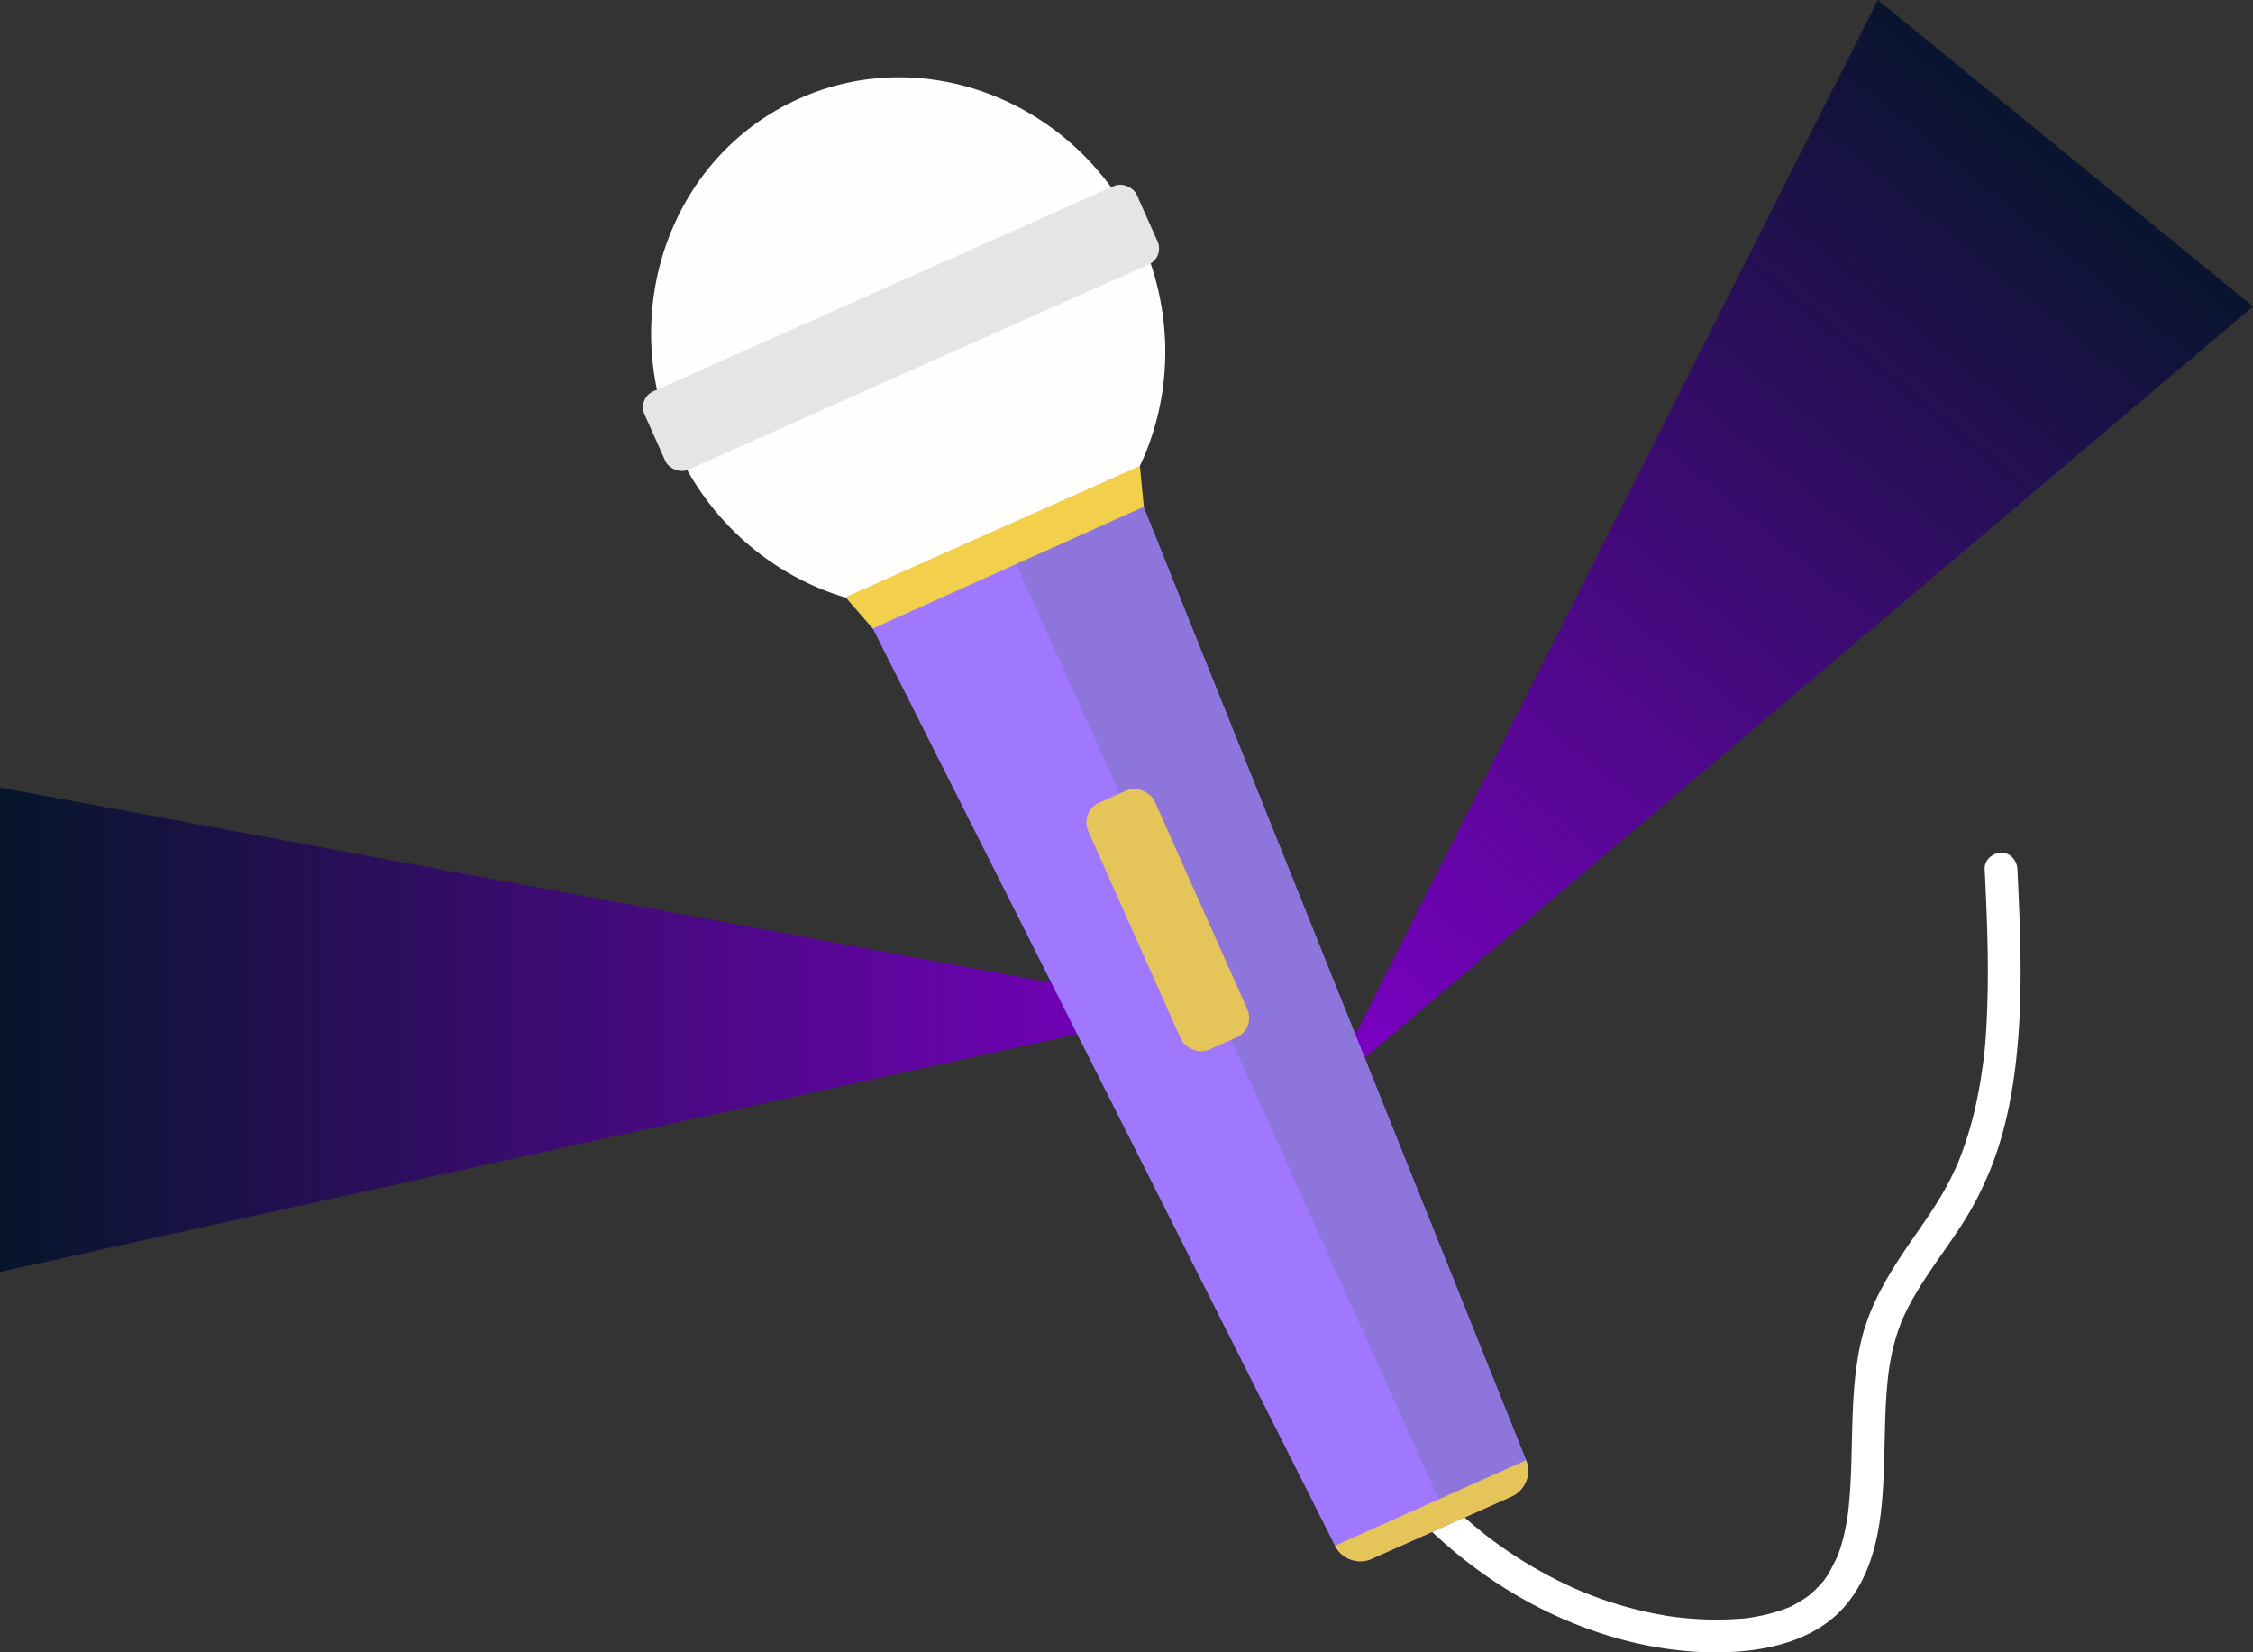
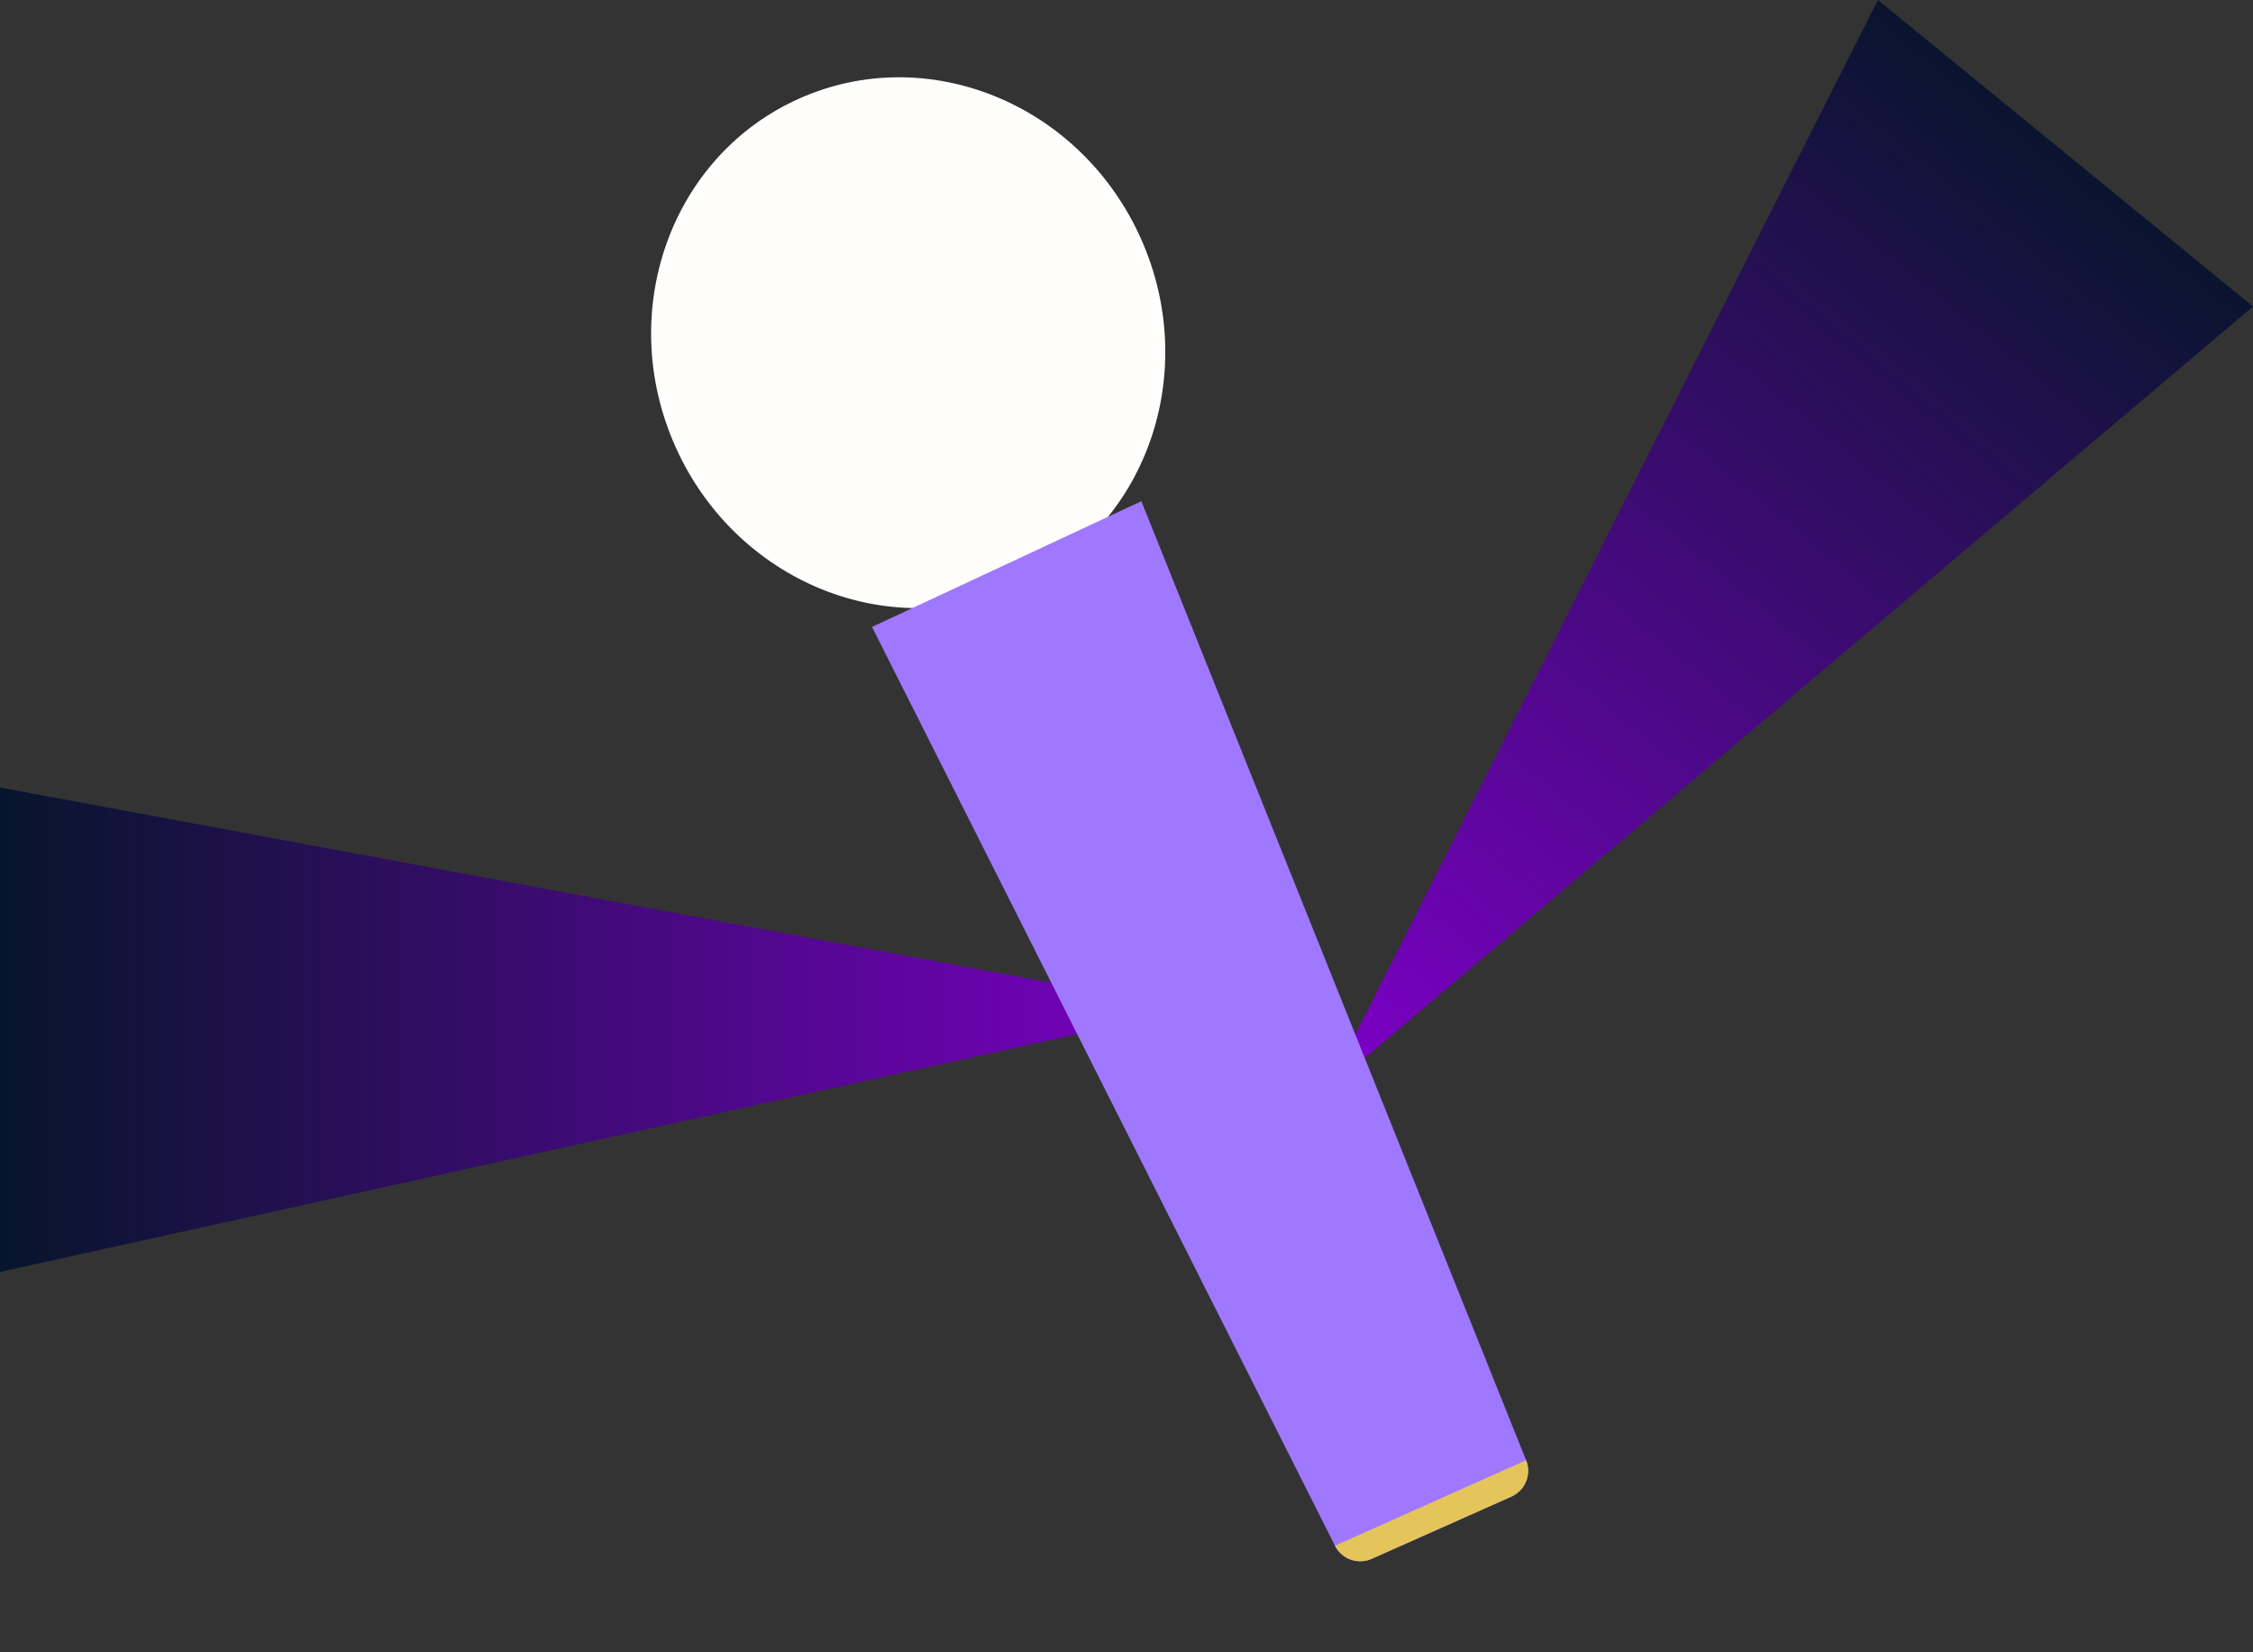
<svg xmlns="http://www.w3.org/2000/svg" xmlns:xlink="http://www.w3.org/1999/xlink" viewBox="0 0 2599.94 1906.69">
  <rect x="0" y="0" width="2599.94" height="1906.69" fill="#333333" stroke="none" />
  <defs>
    <style>.cls-1{fill:#fff;}.cls-2{fill:url(#Безымянный_градиент_3);}.cls-3{fill:url(#Безымянный_градиент_3-2);}.cls-4{fill:#fffefd;}.cls-5{fill:#9f78ff;}.cls-6{fill:#8e75db;}.cls-7{fill:#e5c45a;}.cls-8{fill:#f2d04c;}.cls-9{fill:#e5e5e5;}</style>
    <linearGradient id="Безымянный_градиент_3" y1="1188.23" x2="1375" y2="1188.23" gradientUnits="userSpaceOnUse">
      <stop offset="0" stop-color="#06152b" />
      <stop offset="1" stop-color="#7b00c4" />
    </linearGradient>
    <linearGradient id="Безымянный_градиент_3-2" x1="4446.56" y1="18054.1" x2="5821.56" y2="18054.1" gradientTransform="matrix(-0.63, 0.77, -0.77, -0.63, 19177.64, 8156.76)" xlink:href="#Безымянный_градиент_3" />
  </defs>
  <title>Ресурс 2</title>
  <g id="Слой_2" data-name="Слой 2">
    <g id="Слой_3" data-name="Слой 3">
-       <path class="cls-1" d="M1620.37,1734.53a542.46,542.46,0,0,0,113.43,96.37A499.79,499.79,0,0,0,1865,1890.09c44.12,12.5,90.87,18.72,136.72,15.94,48.69-3,99.95-17.39,131.22-57.43,27.36-35,36-78.52,39.37-121.92,3.45-44,1.57-88.23,5.89-132.16q.38-3.82.82-7.65c.15-1.27.3-2.54.46-3.8.57-4.46-.39,2.6.09-.65.77-5.19,1.6-10.37,2.6-15.52a232.26,232.26,0,0,1,8.26-31.36c1-2.78,2-5.55,3-8.29.48-1.22.86-3,1.64-4.07-.07.09-1.37,3.14-.49,1.16.39-.89.77-1.78,1.17-2.66q3.67-8.25,7.92-16.22c5.71-10.78,12.09-21.19,18.77-31.38,13.25-20.22,27.7-39.62,40.84-59.91a379.33,379.33,0,0,0,34.87-68c18.54-47.26,26.91-98,30.85-148.45,4.07-52,3-104.17.84-156.18q-.81-19.36-1.77-38.71c-.48-9.85-8.35-19.35-18.89-18.88-9.82.44-19.39,8.31-18.88,18.88,2.5,51.68,4.77,103.44,3.09,155.18-.82,25.18-2,50.78-5.89,75.7.77-5,0,0-.14.9-.21,1.48-.42,2.95-.64,4.43-.44,2.94-.9,5.87-1.39,8.81q-1.44,8.73-3.18,17.43-3.57,17.88-8.52,35.45-4.92,17.28-11.38,34.07c-1,2.65-2,5.39-3.19,8,2.1-4.42,0-.06-.33.74-.57,1.3-1.15,2.61-1.73,3.9q-3.81,8.44-8.08,16.65c-11.09,21.29-24.74,41.07-38.45,60.73-27.31,39.19-53.41,79.13-63.64,126.55-9.4,43.57-9.07,88.46-10.29,132.78-.57,20.87-1.59,41.7-4,62.44-.52,4.39.66-4.49,0-.13-.17,1.21-.34,2.42-.53,3.63-.36,2.4-.76,4.8-1.18,7.19-.91,5.1-2,10.17-3.18,15.2q-1.65,6.81-3.77,13.51c-.7,2.19-1.44,4.38-2.22,6.54-.39,1.08-.79,2.15-1.21,3.22-.51,1.32-3,5.83-.24.77-4.5,8.35-8.1,16.81-13.6,24.65-.65.92-1.33,1.83-2,2.74-2.38,3.33,2.81-3.38.18-.23-1.46,1.75-2.91,3.51-4.44,5.21a129.77,129.77,0,0,1-12.74,12.07c-3.53,3,3.33-2.3-.45.35-1.11.77-2.19,1.58-3.3,2.34-2.22,1.52-4.5,3-6.81,4.34-4.9,2.9-10.23,6.1-15.64,7.92,4.79-1.61.41-.21-.51.15-1.26.49-2.54,1-3.82,1.42q-3.21,1.15-6.47,2.17-8.55,2.67-17.32,4.5-4.08.87-8.18,1.57c-1.37.23-2.75.46-4.13.67-1,.15-5.67,1.08-.5.1-5.89,1.12-12.12,1.35-18.09,1.73-11.08.69-22.19.81-33.28.47s-21.93-1.17-32.84-2.44l-3.94-.48c-4.62-.54,4.36.65-.25,0-2.63-.38-5.26-.76-7.89-1.18q-8.58-1.38-17.09-3.1a445.36,445.36,0,0,1-65.16-18.57q-7.1-2.62-14.12-5.46l-3.83-1.57c-4.4-1.8,3.78,1.65-.58-.25-3-1.29-5.93-2.58-8.88-3.92q-15.9-7.2-31.26-15.53a509.26,509.26,0,0,1-59.78-38c-2.31-1.7-4.6-3.44-6.88-5.17-3.9-2.94,3.11,2.47-.73-.56-1.13-.89-2.26-1.77-3.39-2.67q-7.34-5.84-14.46-11.93-13.8-11.79-26.75-24.53-12.52-12.32-24.2-25.45c-6.6-7.4-20.08-7.22-26.71,0-7.25,7.89-7,18.82,0,26.71Z" />
      <polygon class="cls-2" points="1375 1164.14 0 908.73 0 1467.73 1375 1164.14" />
      <polygon class="cls-3" points="1532.16 1256.86 2599.94 353.69 2167.06 0 1532.16 1256.86" />
    </g>
    <g id="Слой_4" data-name="Слой 4">
      <ellipse class="cls-4" cx="1048.06" cy="395.51" rx="294.19" ry="308.5" transform="translate(-70.24 460.79) rotate(-24.02)" />
      <path class="cls-5" d="M1006.28,723.4l534.26,1060.22a32.67,32.67,0,0,0,42.48,15.14L1744.13,1727a32.67,32.67,0,0,0,17-42l-444-1106.65Z" />
-       <polygon class="cls-6" points="1172.55 650.92 1670.48 1752.2 1761.17 1685.45 1305.03 548.68 1172.55 650.92" />
      <path class="cls-7" d="M1540.54,1783.62a32.67,32.67,0,0,0,42.48,15.14L1744.13,1727a32.67,32.67,0,0,0,17-42Z" />
-       <polygon class="cls-8" points="1319.99 584.72 1007.09 725.23 975.64 689.03 1315.43 537.63 1319.99 584.72" />
-       <rect class="cls-7" x="1305.55" y="905.8" width="84" height="312" rx="24.81" transform="translate(-315.49 640.36) rotate(-24.02)" />
-       <rect class="cls-9" x="728.77" y="328.91" width="622" height="99" rx="20" transform="translate(-64 455.93) rotate(-24.02)" />
    </g>
  </g>
</svg>